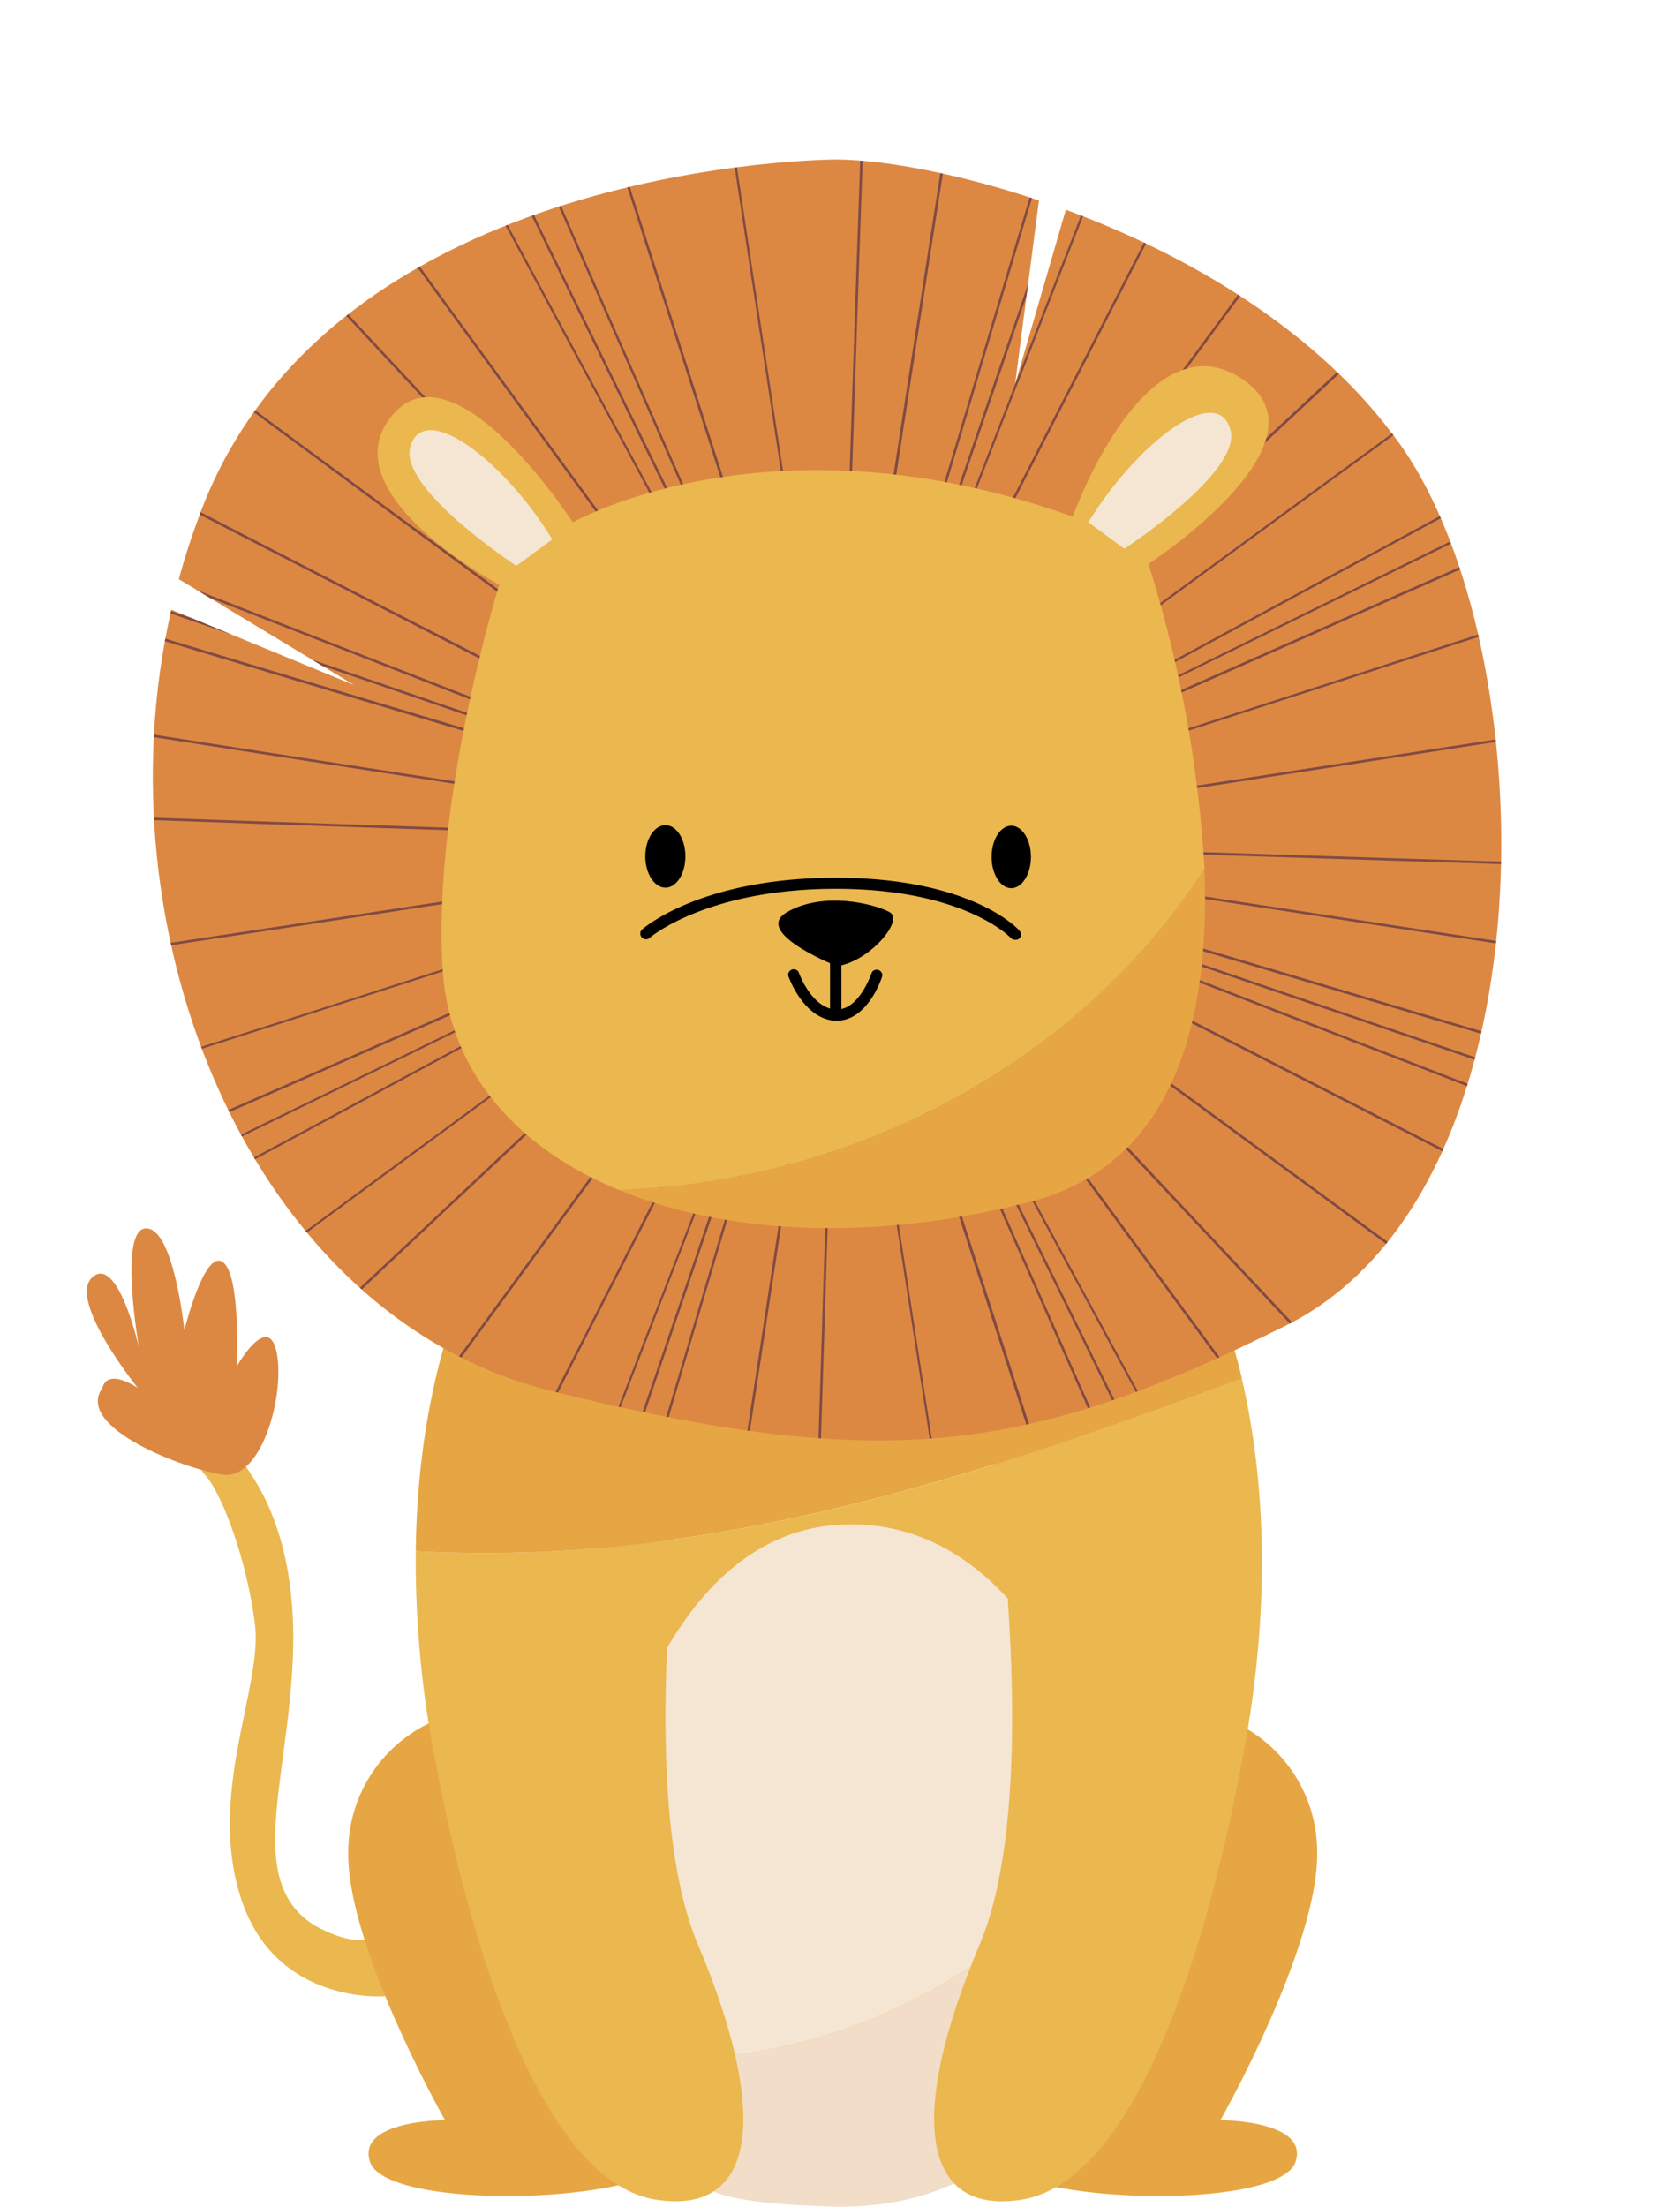
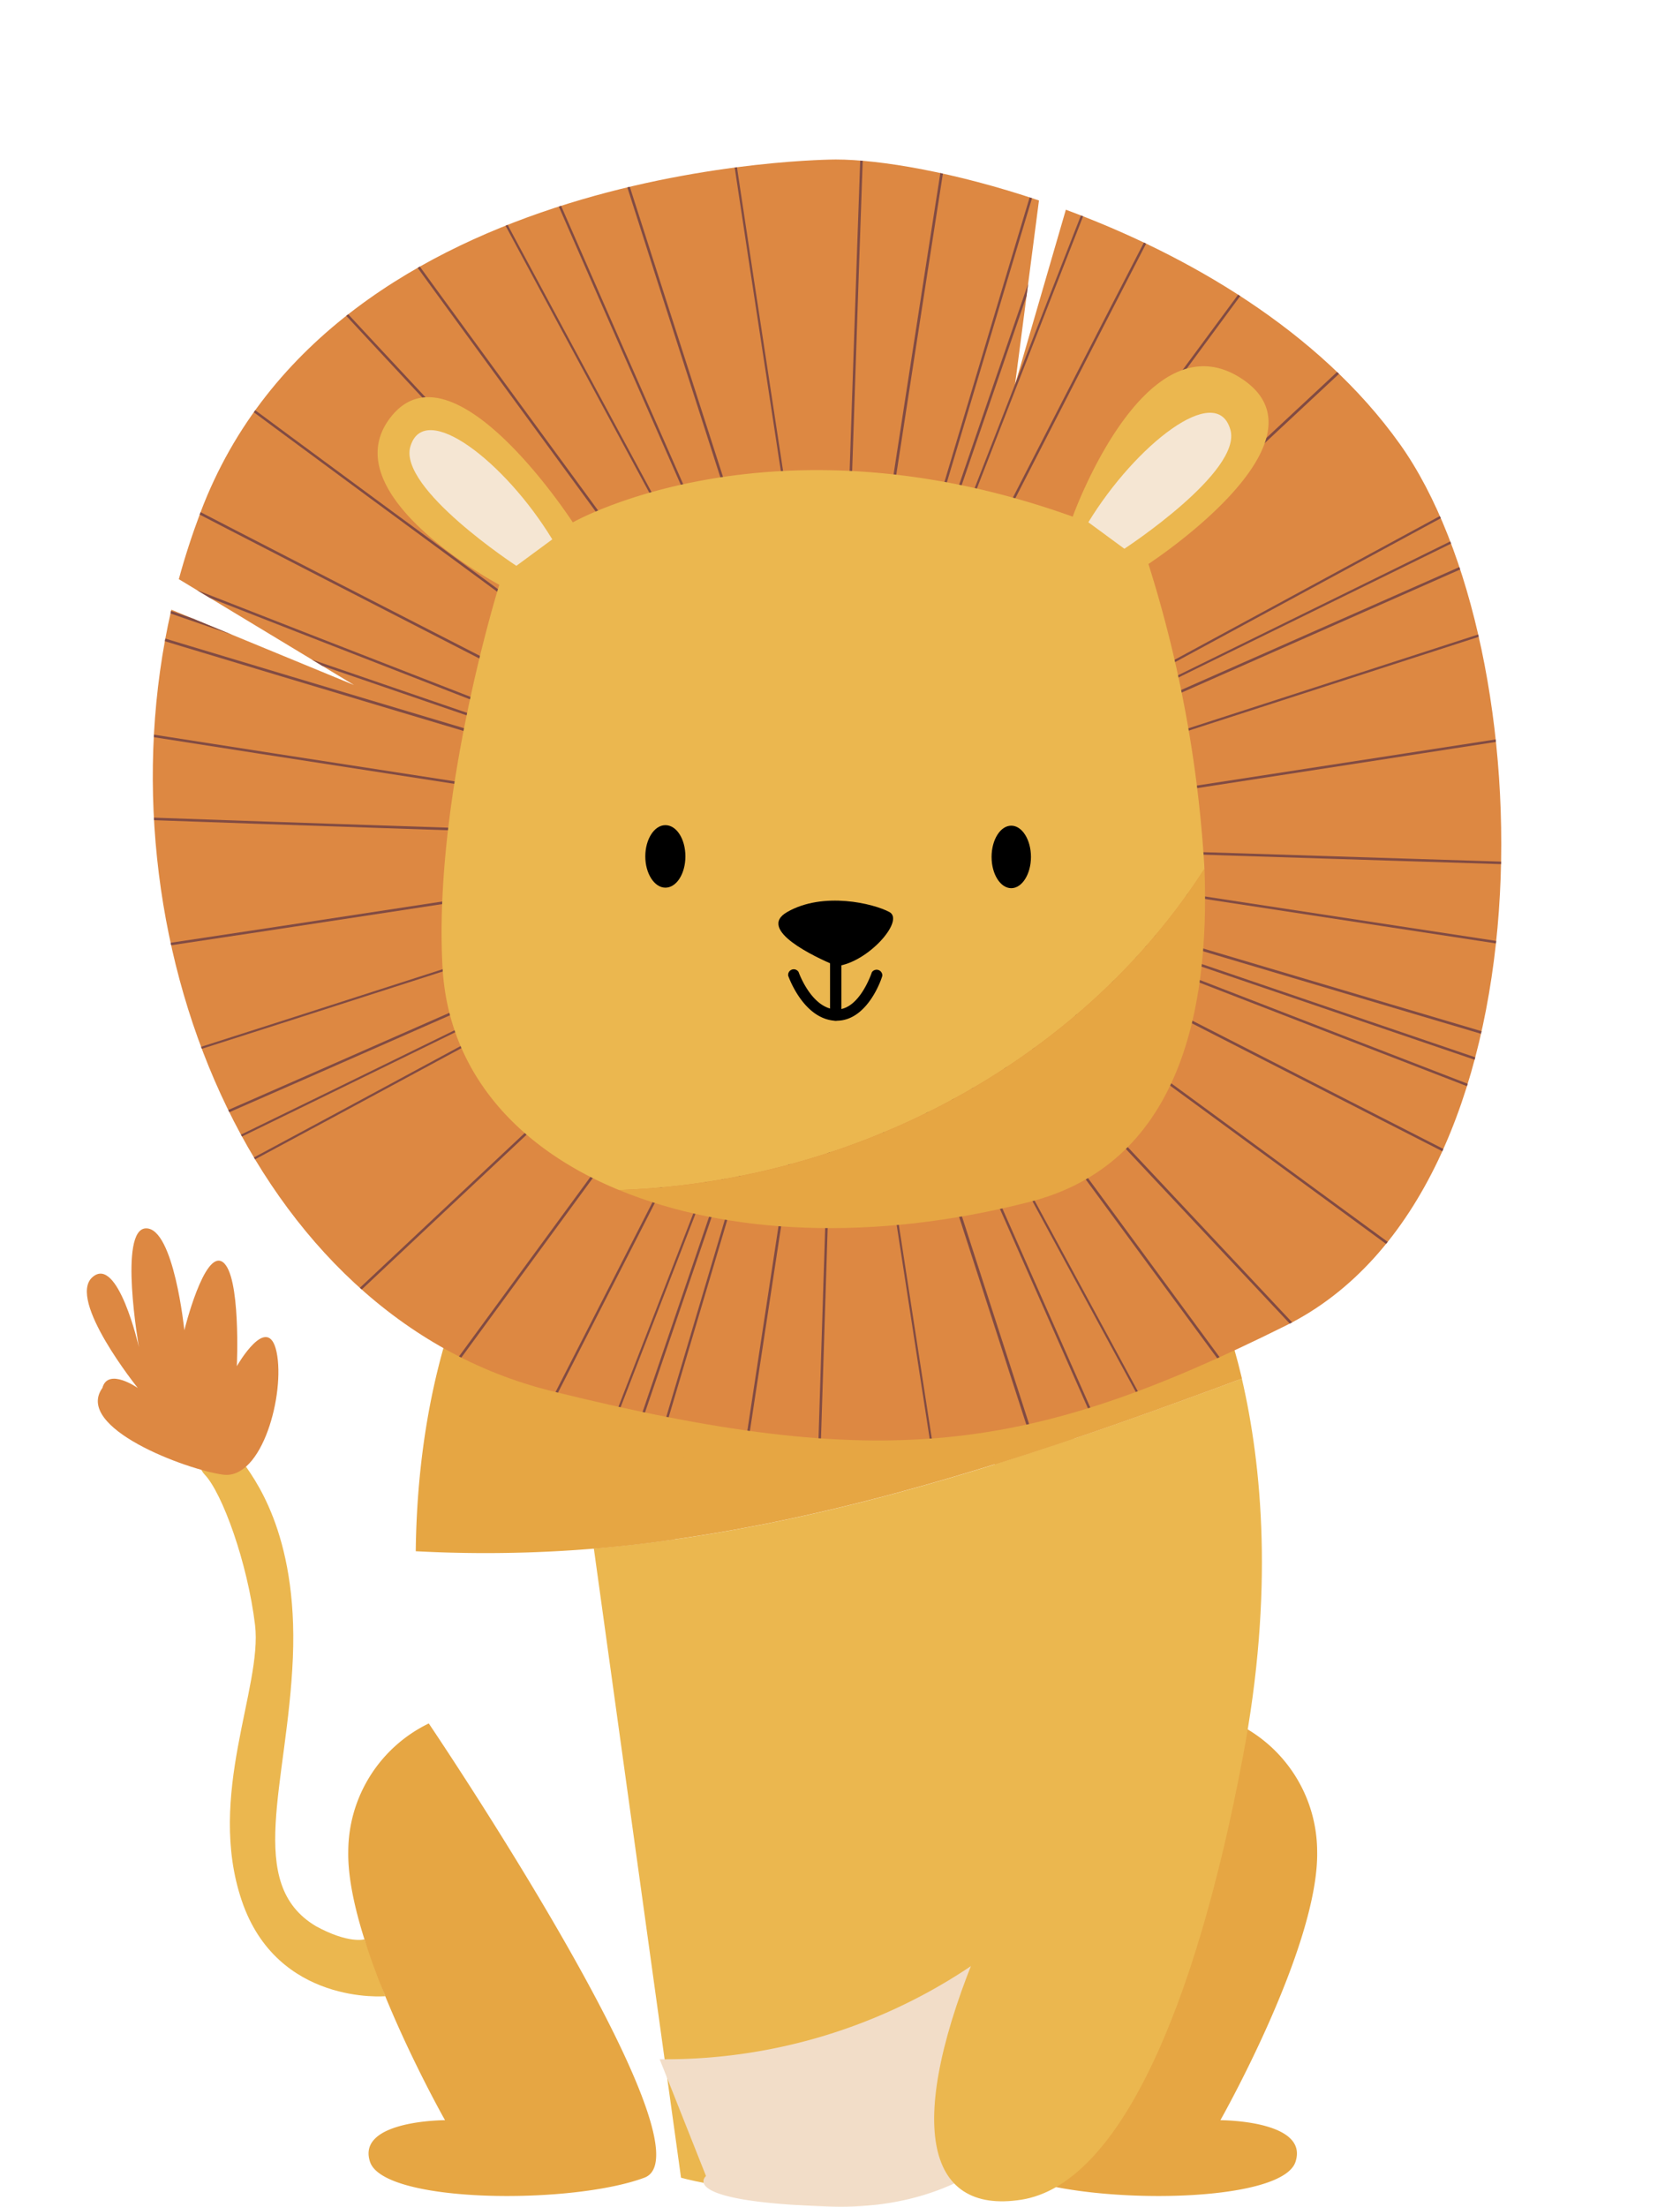
<svg xmlns="http://www.w3.org/2000/svg" viewBox="0 0 161.31 211.81">
  <defs>
    <style>.a{fill:none;}.b{fill:#ebb74f;}.c{fill:#e6a643;}.d{fill:#f5e6d3;}.e{fill:#f2ddc8;}.f{fill:#dd8842;}.g{clip-path:url(#a);}.h{fill:#814b43;}</style>
    <clipPath id="a" transform="translate(8.34 15.31)">
      <path class="a" d="M126.1,27.35C118.29,16.37,105.55,9.09,94,4.82L89.12,21.61l2.3-17.68C83.38,1.22,76.15,0,71.91,0c0,0-48.22,0-61,33.87-.8,2.13-1.5,4.27-2.08,6.41L25.65,50.44,8.11,43.21c-7.13,31.12,7.59,67.86,36.53,75,31.86,7.9,45.76,6,70.45-6.27C141.14,99.06,140,46.92,126.1,27.35Z" />
    </clipPath>
  </defs>
  <path class="b" d="M28.65,176.29s-10.37.91-13.78-9.18,2-20.44,1.28-26.44S13,128,11.32,126.23s2.55-2.83,3.55-1.35,5.42,6.8,4.91,18.93-4.63,21.67,2.2,25.75c3.15,1.73,4.68,1.27,4.68,1.27Z" transform="translate(8.34 15.31)" />
  <path class="c" d="M32.83,150.11a13.69,13.69,0,0,0-7.73,12.26c-.19,9.1,9.29,25.82,9.29,25.82s-8.53,0-7.2,4,19.33,4.13,26.34,1.52S32.83,150.11,32.83,150.11Z" transform="translate(8.34 15.31)" />
  <path class="c" d="M110.4,150.11a13.69,13.69,0,0,1,7.73,12.26c.19,9.1-9.29,25.82-9.29,25.82s8.53,0,7.21,4-19.33,4.13-26.34,1.52S110.4,150.11,110.4,150.11Z" transform="translate(8.34 15.31)" />
  <path class="b" d="M57.05,193.71s13.46,3.93,30.8-1.25c0,0,4.58-44.27,6.94-69.69C79.68,127.88,64.4,132,48.68,133.32Z" transform="translate(8.34 15.31)" />
  <path class="c" d="M44.64,104.24l4,29.08c15.72-1.32,31-5.44,46.11-10.55.5-5.47.91-10.08,1.14-13.17C97.23,92.16,44.64,104.24,44.64,104.24Z" transform="translate(8.34 15.31)" />
-   <path class="d" d="M88.53,170.72A130.31,130.31,0,0,0,99.31,160c-2.4-9-9.59-29-25.93-29-21,0-25,34.71-25,34.71L55,182.34A52.58,52.58,0,0,0,88.53,170.72Z" transform="translate(8.34 15.31)" />
  <path class="e" d="M88.53,170.72A52.58,52.58,0,0,1,55,182.34l4.45,11.21s-3,2.47,11.93,2.93c27.38.84,28.9-32.3,28.9-32.3s-.3-1.65-1-4.22A130.31,130.31,0,0,1,88.53,170.72Z" transform="translate(8.34 15.31)" />
-   <path class="b" d="M31.58,133.58a99.77,99.77,0,0,0,1.8,19.72c4.57,24.31,12,41.07,21.28,42.52s11.19-7.45,4-24.53c-3.93-9.32-3.45-25.8-2.21-38.84A126.14,126.14,0,0,1,31.58,133.58Z" transform="translate(8.34 15.31)" />
  <path class="c" d="M38.18,104.24s-6.38,10.14-6.6,29.34a126.14,126.14,0,0,0,24.85-1.13c1-10.85,2.59-19.33,2.59-19.33Z" transform="translate(8.34 15.31)" />
  <path class="b" d="M85.74,171.29c-7.2,17.08-5.3,26,4,24.53S106.43,177.61,111,153.3c3-15.82,1.82-28-.1-36.29-7.88,2.93-15.78,5.76-23.74,8.25C88.84,138.76,90.44,160.14,85.74,171.29Z" transform="translate(8.34 15.31)" />
  <path class="c" d="M85.36,113.12s.92,4.95,1.81,12.14c8-2.49,15.86-5.32,23.74-8.25-2-8.41-4.7-12.77-4.7-12.77Z" transform="translate(8.34 15.31)" />
  <path class="f" d="M126.1,27.35C118.29,16.37,105.55,9.09,94,4.82L89.12,21.61l2.3-17.68C83.38,1.22,76.15,0,71.91,0c0,0-48.22,0-61,33.87-.8,2.13-1.5,4.27-2.08,6.41L25.65,50.44,8.11,43.21c-7.13,31.12,7.59,67.86,36.53,75,31.86,7.9,45.76,6,70.45-6.27C141.14,99.06,140,46.92,126.1,27.35Z" transform="translate(8.34 15.31)" />
  <g class="g">
    <path class="h" d="M152,77.79c-6.47-1-158.57-24.13-159.5-24.62l.11-.22c1.5.56,157.85,24.36,159.43,24.6Z" transform="translate(8.34 15.31)" />
    <path class="h" d="M119.91,130.51C116,125.24,24.84,1.32,24.53.32l.24-.07-.12,0,.11,0c.67,1.46,94.4,128.84,95.35,130.13Z" transform="translate(8.34 15.31)" />
    <path class="h" d="M60.15,145.11l-.24,0C60.89,138.6,84-13.5,84.52-14.42l.22.11-.11-.06.11,0C84.18-12.82,60.39,143.53,60.15,145.11Z" transform="translate(8.34 15.31)" />
-     <path class="h" d="M7.33,113.14,7.18,113c5.28-3.89,129.2-95.07,130.19-95.38l.07.23,0-.12,0,.12C136,18.46,8.61,112.2,7.33,113.14Z" transform="translate(8.34 15.31)" />
    <path class="h" d="M153,68.17c-6.55-.2-160.33-5-161.3-5.38l.08-.23,0,.12,0-.12c1.55.38,159.63,5.32,161.22,5.37Z" transform="translate(8.34 15.31)" />
    <path class="h" d="M127.36,124.36C122.87,119.59,17.53,7.45,17.11,6.5l.21-.11C18.16,7.76,126.44,123,127.53,124.19Z" transform="translate(8.34 15.31)" />
    <path class="h" d="M69.76,146h-.24c.21-6.55,5-160.32,5.38-161.3l.23.09-.11,0,.11,0C74.75-13.67,69.81,144.4,69.76,146Z" transform="translate(8.34 15.31)" />
    <path class="h" d="M13.5,120.57l-.17-.18c4.78-4.48,116.91-109.82,117.86-110.25l.1.22,0-.11.06.11C129.93,11.19,14.66,119.47,13.5,120.57Z" transform="translate(8.34 15.31)" />
    <path class="h" d="M-7.42,77.66h0l0-.24h0c2.15,0,157.89-24.11,159.46-24.35l0,.24C145.65,54.31-5.21,77.66-7.42,77.66Z" transform="translate(8.34 15.31)" />
    <path class="h" d="M137.26,113.25C132,109.38,7.82,18.51,7.23,17.65l.2-.14-.1.07.1-.07c1.07,1.19,128.68,94.6,130,95.54Z" transform="translate(8.34 15.31)" />
    <path class="h" d="M84.38,145.13C83.38,138.66,59.85-13.38,60-14.41l.24.05-.12,0,.12,0c-.09,1.6,24.1,157.89,24.34,159.47Z" transform="translate(8.34 15.31)" />
    <path class="h" d="M24.65,130.44l-.2-.15C28.32,125,119.19.86,120.05.26l.13.2-.07-.1.08.1C119,1.53,25.59,129.15,24.65,130.44Z" transform="translate(8.34 15.31)" />
    <path class="h" d="M-4.46,90.21h0V90c1.6-.16,152-48.94,153.56-49.43l.07.23C142.93,42.78-3.35,90.21-4.46,90.21Z" transform="translate(8.34 15.31)" />
    <path class="h" d="M144.06,102.29C138.22,99.32,1.18,29.38.46,28.63l.17-.18c1.25,1,142.12,72.9,143.54,73.63Z" transform="translate(8.34 15.31)" />
    <path class="h" d="M96.94,142.2C94.92,136,47.47-10.39,47.49-11.43h.24c.17,1.59,49,152,49.44,153.55Z" transform="translate(8.34 15.31)" />
    <path class="h" d="M35.62,137.2l-.22-.11c3-5.83,72.91-142.87,73.67-143.6l.16.18-.08-.09.09.08C108.23-5.09,36.34,135.78,35.62,137.2Z" transform="translate(8.34 15.31)" />
    <path class="h" d="M1.36,103.8l0-.24,0,.12,0-.11c1.54-.46,140.55-75.87,142-76.63l.11.21C137.62,30.27,2.39,103.63,1.36,103.8Z" transform="translate(8.34 15.31)" />
    <path class="h" d="M149.59,88.58C143.31,86.72-4.19,43-5,42.36l.14-.2c1.41.76,153,45.74,154.56,46.19Z" transform="translate(8.34 15.31)" />
    <path class="h" d="M110.54,136.41c-3.12-5.75-76.48-141-76.65-142l.24,0c.46,1.54,75.87,140.55,76.63,142Z" transform="translate(8.34 15.31)" />
    <path class="h" d="M49.34,142.69l-.23-.06C51,136.35,94.73-11.16,95.33-12l.21.13C94.77-10.46,49.8,141.16,49.34,142.69Z" transform="translate(8.34 15.31)" />
    <path class="h" d="M-1.51,98l0-.24v.12l0-.12C0,97.39,144.67,33.42,146.13,32.78l.1.22C140.24,35.65-.47,97.87-1.51,98Z" transform="translate(8.34 15.31)" />
    <path class="h" d="M147.47,94.73C141.36,92.37-2.14,36.87-2.93,36.2l.15-.19c1.34.87,148.85,57.92,150.34,58.5Z" transform="translate(8.34 15.31)" />
    <path class="h" d="M104.69,139.26c-2.64-6-64.87-146.7-64.95-147.74l.24,0c.33,1.56,64.29,146.2,64.94,147.66Z" transform="translate(8.34 15.31)" />
    <path class="h" d="M43.19,140.59,43,140.5c2.36-6.1,57.86-149.6,58.53-150.4l.19.15C100.81-8.4,43.76,139.1,43.19,140.59Z" transform="translate(8.34 15.31)" />
    <path class="h" d="M-.12,101l0-.24c1.55-.4,143.46-70.21,144.89-70.92l.11.22C139,32.9.92,100.82-.12,101Z" transform="translate(8.34 15.31)" />
    <path class="h" d="M148.61,91.64C142.41,89.53-3.24,39.94-4.06,39.3l.14-.2c1.38.82,151.09,51.8,152.61,52.31Z" transform="translate(8.34 15.31)" />
-     <path class="h" d="M107.69,137.88C104.79,132,36.87-6,36.75-7.08l.24,0c.39,1.55,70.21,143.46,70.91,144.89Z" transform="translate(8.34 15.31)" />
    <path class="h" d="M46.28,141.72l-.22-.08C48.17,135.44,97.75-10.2,98.4-11l.19.15C97.77-9.5,46.8,140.21,46.28,141.72Z" transform="translate(8.34 15.31)" />
  </g>
  <path class="b" d="M107.31,68.08a120.07,120.07,0,0,0-5.38-29.26S120.1,27,110.83,21,94.66,34.28,94.66,34.28c-28.89-10.36-48,.55-48,.55S35.24,17.2,29.24,24.65,39.6,40.82,39.6,40.82s-6.36,20.3-5.45,36.71c.55,9.9,7,17.29,16.94,21.38C73.81,98.16,95.47,86.53,107.31,68.08Z" transform="translate(8.34 15.31)" />
  <path class="c" d="M51.09,98.91c10.32,4.26,24.38,5,39.39,1.15,14.23-3.6,17.38-18,16.83-32C95.47,86.53,73.81,98.16,51.09,98.91Z" transform="translate(8.34 15.31)" />
  <path class="d" d="M41.24,39S29.9,31.58,31.06,27.56C32.39,23,40.15,29,44.69,36.46Z" transform="translate(8.34 15.31)" />
  <path class="d" d="M99.62,37.36S111,29.93,109.79,25.91c-1.33-4.61-9.08,1.46-13.63,8.91Z" transform="translate(8.34 15.31)" />
  <path d="M72.15,77.48l-.42-.17c-1.66-.71-7.48-3.37-4.49-5.08,3.48-2,8.32-.81,9.82,0S75,77.08,72,77.42h0" transform="translate(8.34 15.31)" />
  <path d="M72,82.66H71.8c-3-.22-4.4-4.15-4.46-4.32a.54.54,0,0,1,1-.35s1.19,3.41,3.51,3.59S75.37,78,75.38,78a.55.55,0,0,1,1,.33C76.36,78.51,75,82.66,72,82.66Z" transform="translate(8.34 15.31)" />
-   <path d="M89.12,74.89a.55.55,0,0,1-.41-.18S84.3,70,71.91,70,54,74.7,54,74.75a.55.55,0,0,1-.73-.81c.23-.21,5.74-5,18.66-5S89.34,73.78,89.53,74a.54.54,0,0,1,0,.77A.5.5,0,0,1,89.12,74.89Z" transform="translate(8.34 15.31)" />
  <path d="M90.65,66.94c0,1.64-.85,3-1.89,3s-1.89-1.34-1.89-3,.85-3,1.89-3S90.65,65.29,90.65,66.94Z" transform="translate(8.34 15.31)" />
  <path d="M57.47,66.89c0,1.67-.86,3-1.92,3s-1.93-1.36-1.93-3,.86-3,1.93-3S57.47,65.22,57.47,66.89Z" transform="translate(8.34 15.31)" />
  <path class="f" d="M13.07,126.23c-3.53-.48-14.31-4.5-11.58-8.32.54-2,3.4,0,3.4,0s-6.81-8.45-4.36-10.63S5,114,5,114s-2-11.37.68-11.41,3.68,9.78,3.68,9.78,1.91-7.77,3.68-6.55,1.36,10,1.36,10,3-5.27,3.82-1.34S16.86,126.74,13.07,126.23Z" transform="translate(8.34 15.31)" />
  <path d="M71.91,82.66a.55.55,0,0,1-.55-.55V75.74a.55.55,0,0,1,.55-.54.54.54,0,0,1,.54.54v6.37A.55.55,0,0,1,71.91,82.66Z" transform="translate(8.34 15.31)" />
</svg>